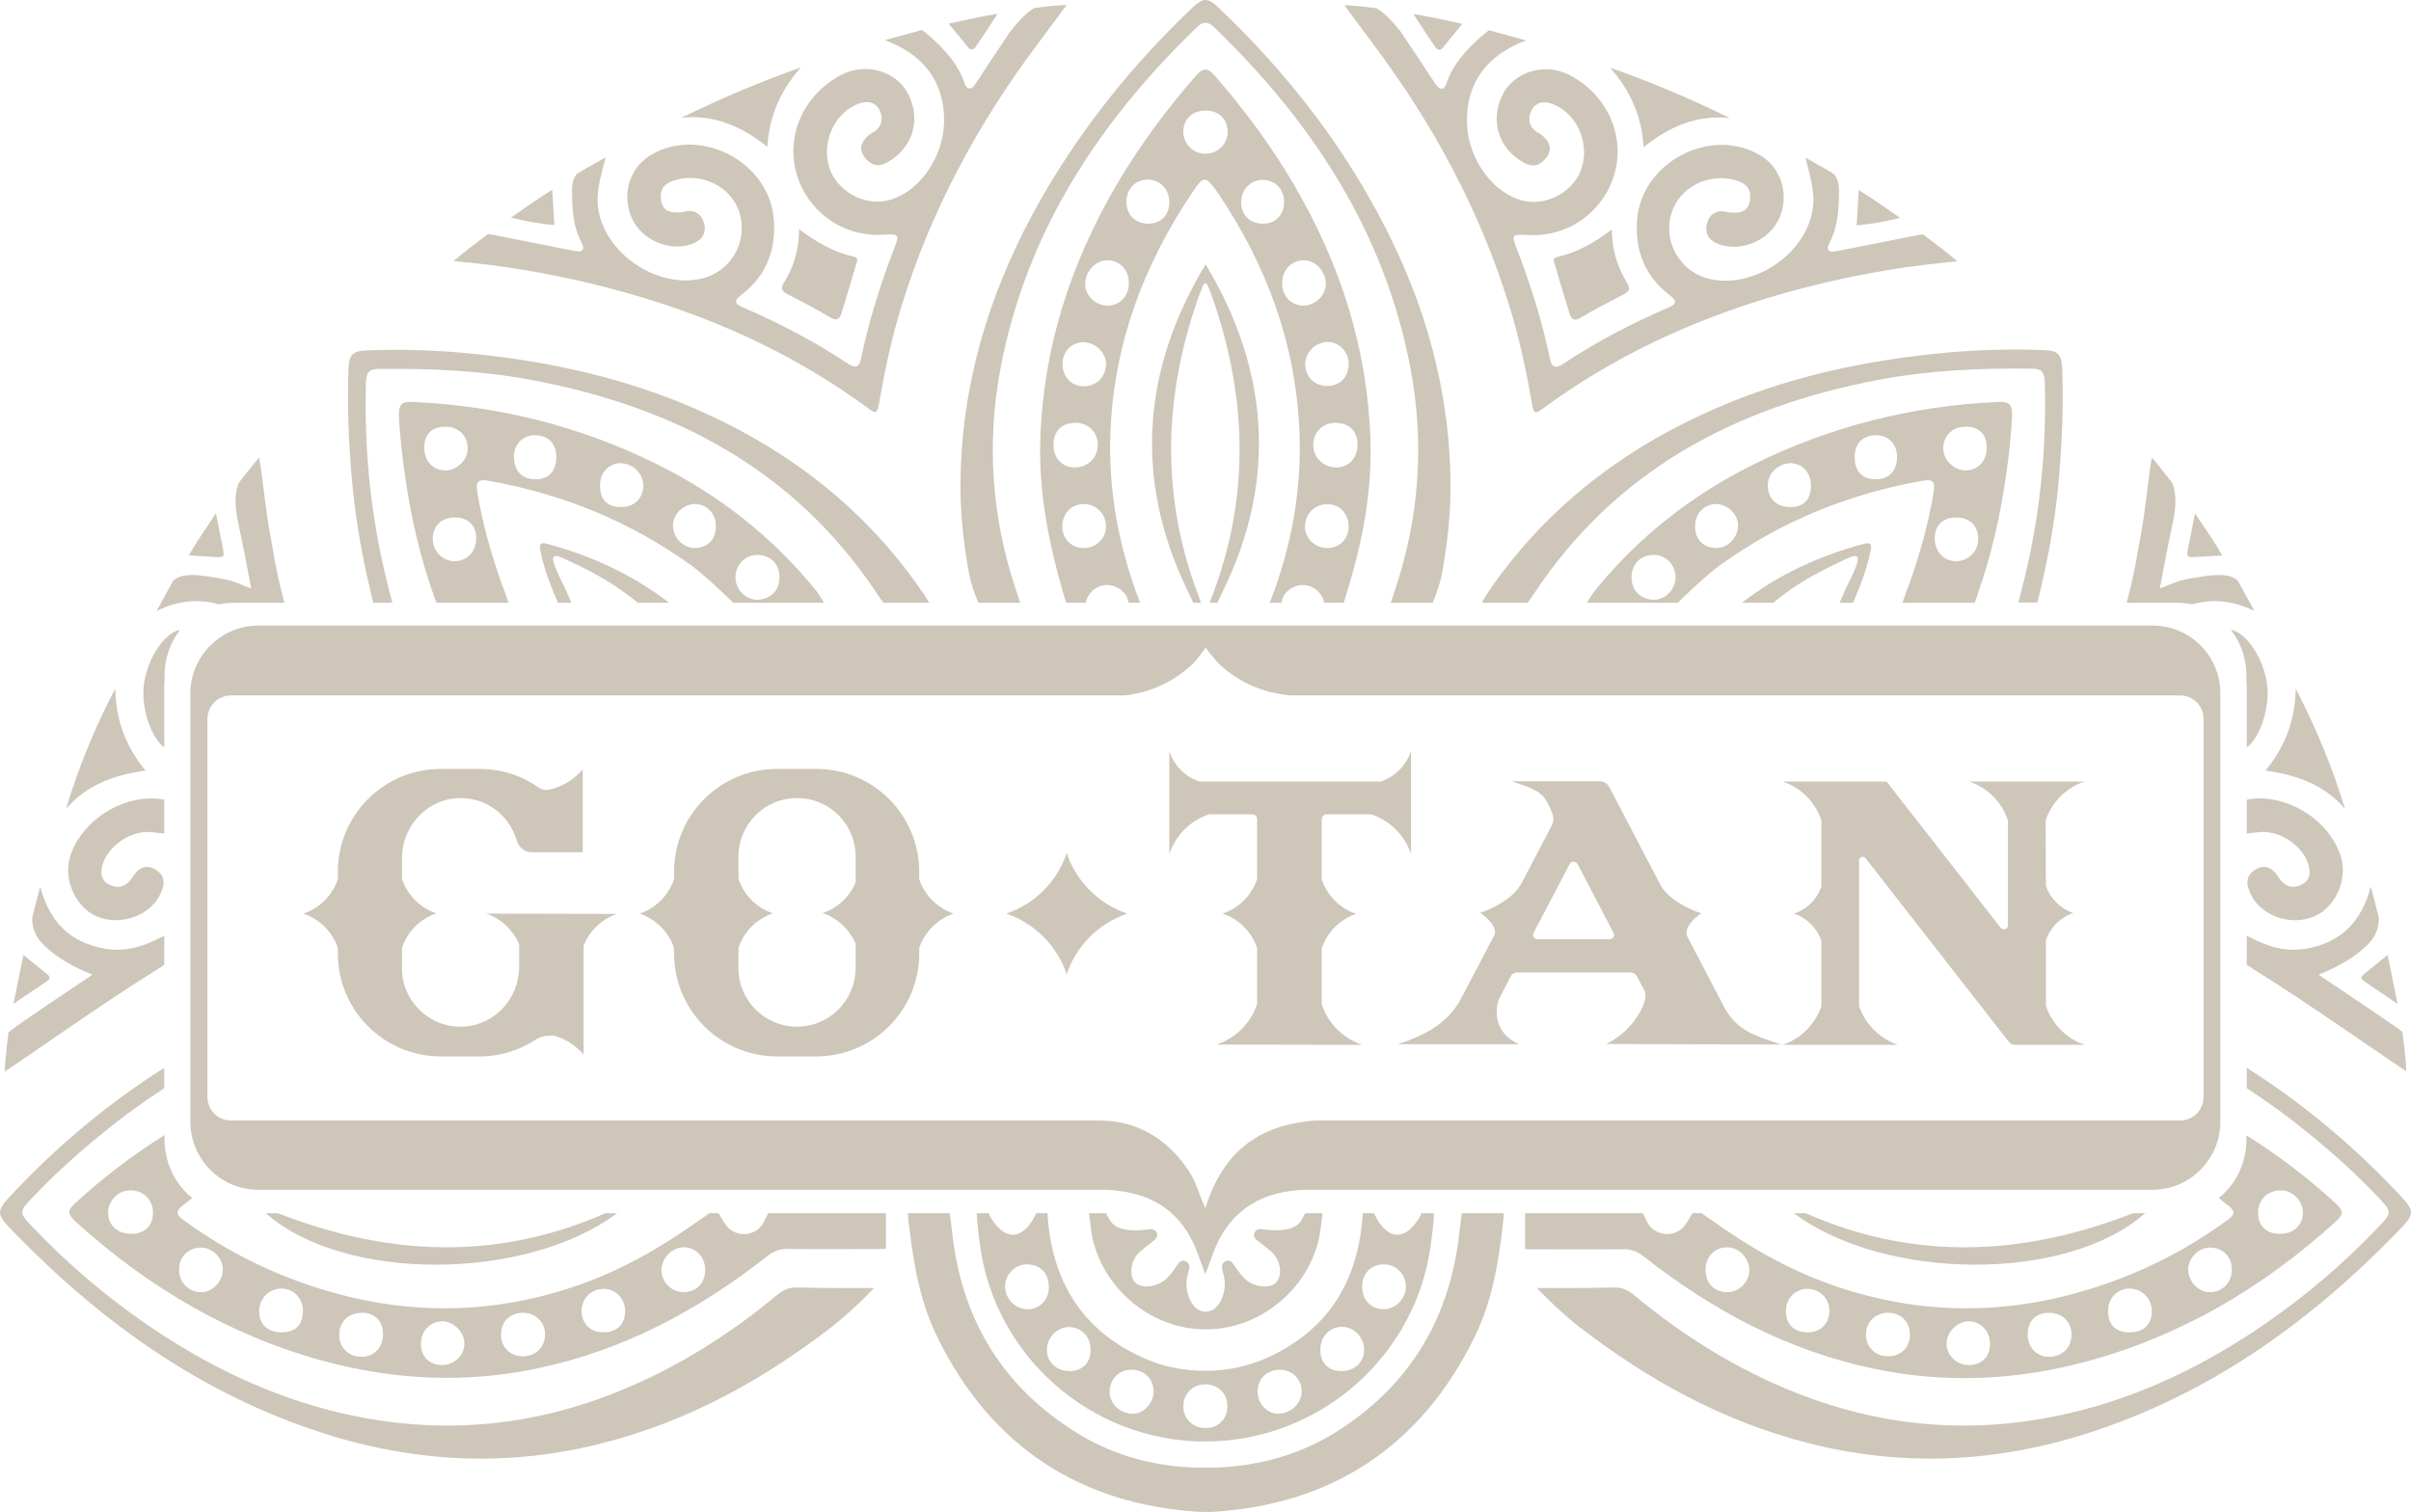
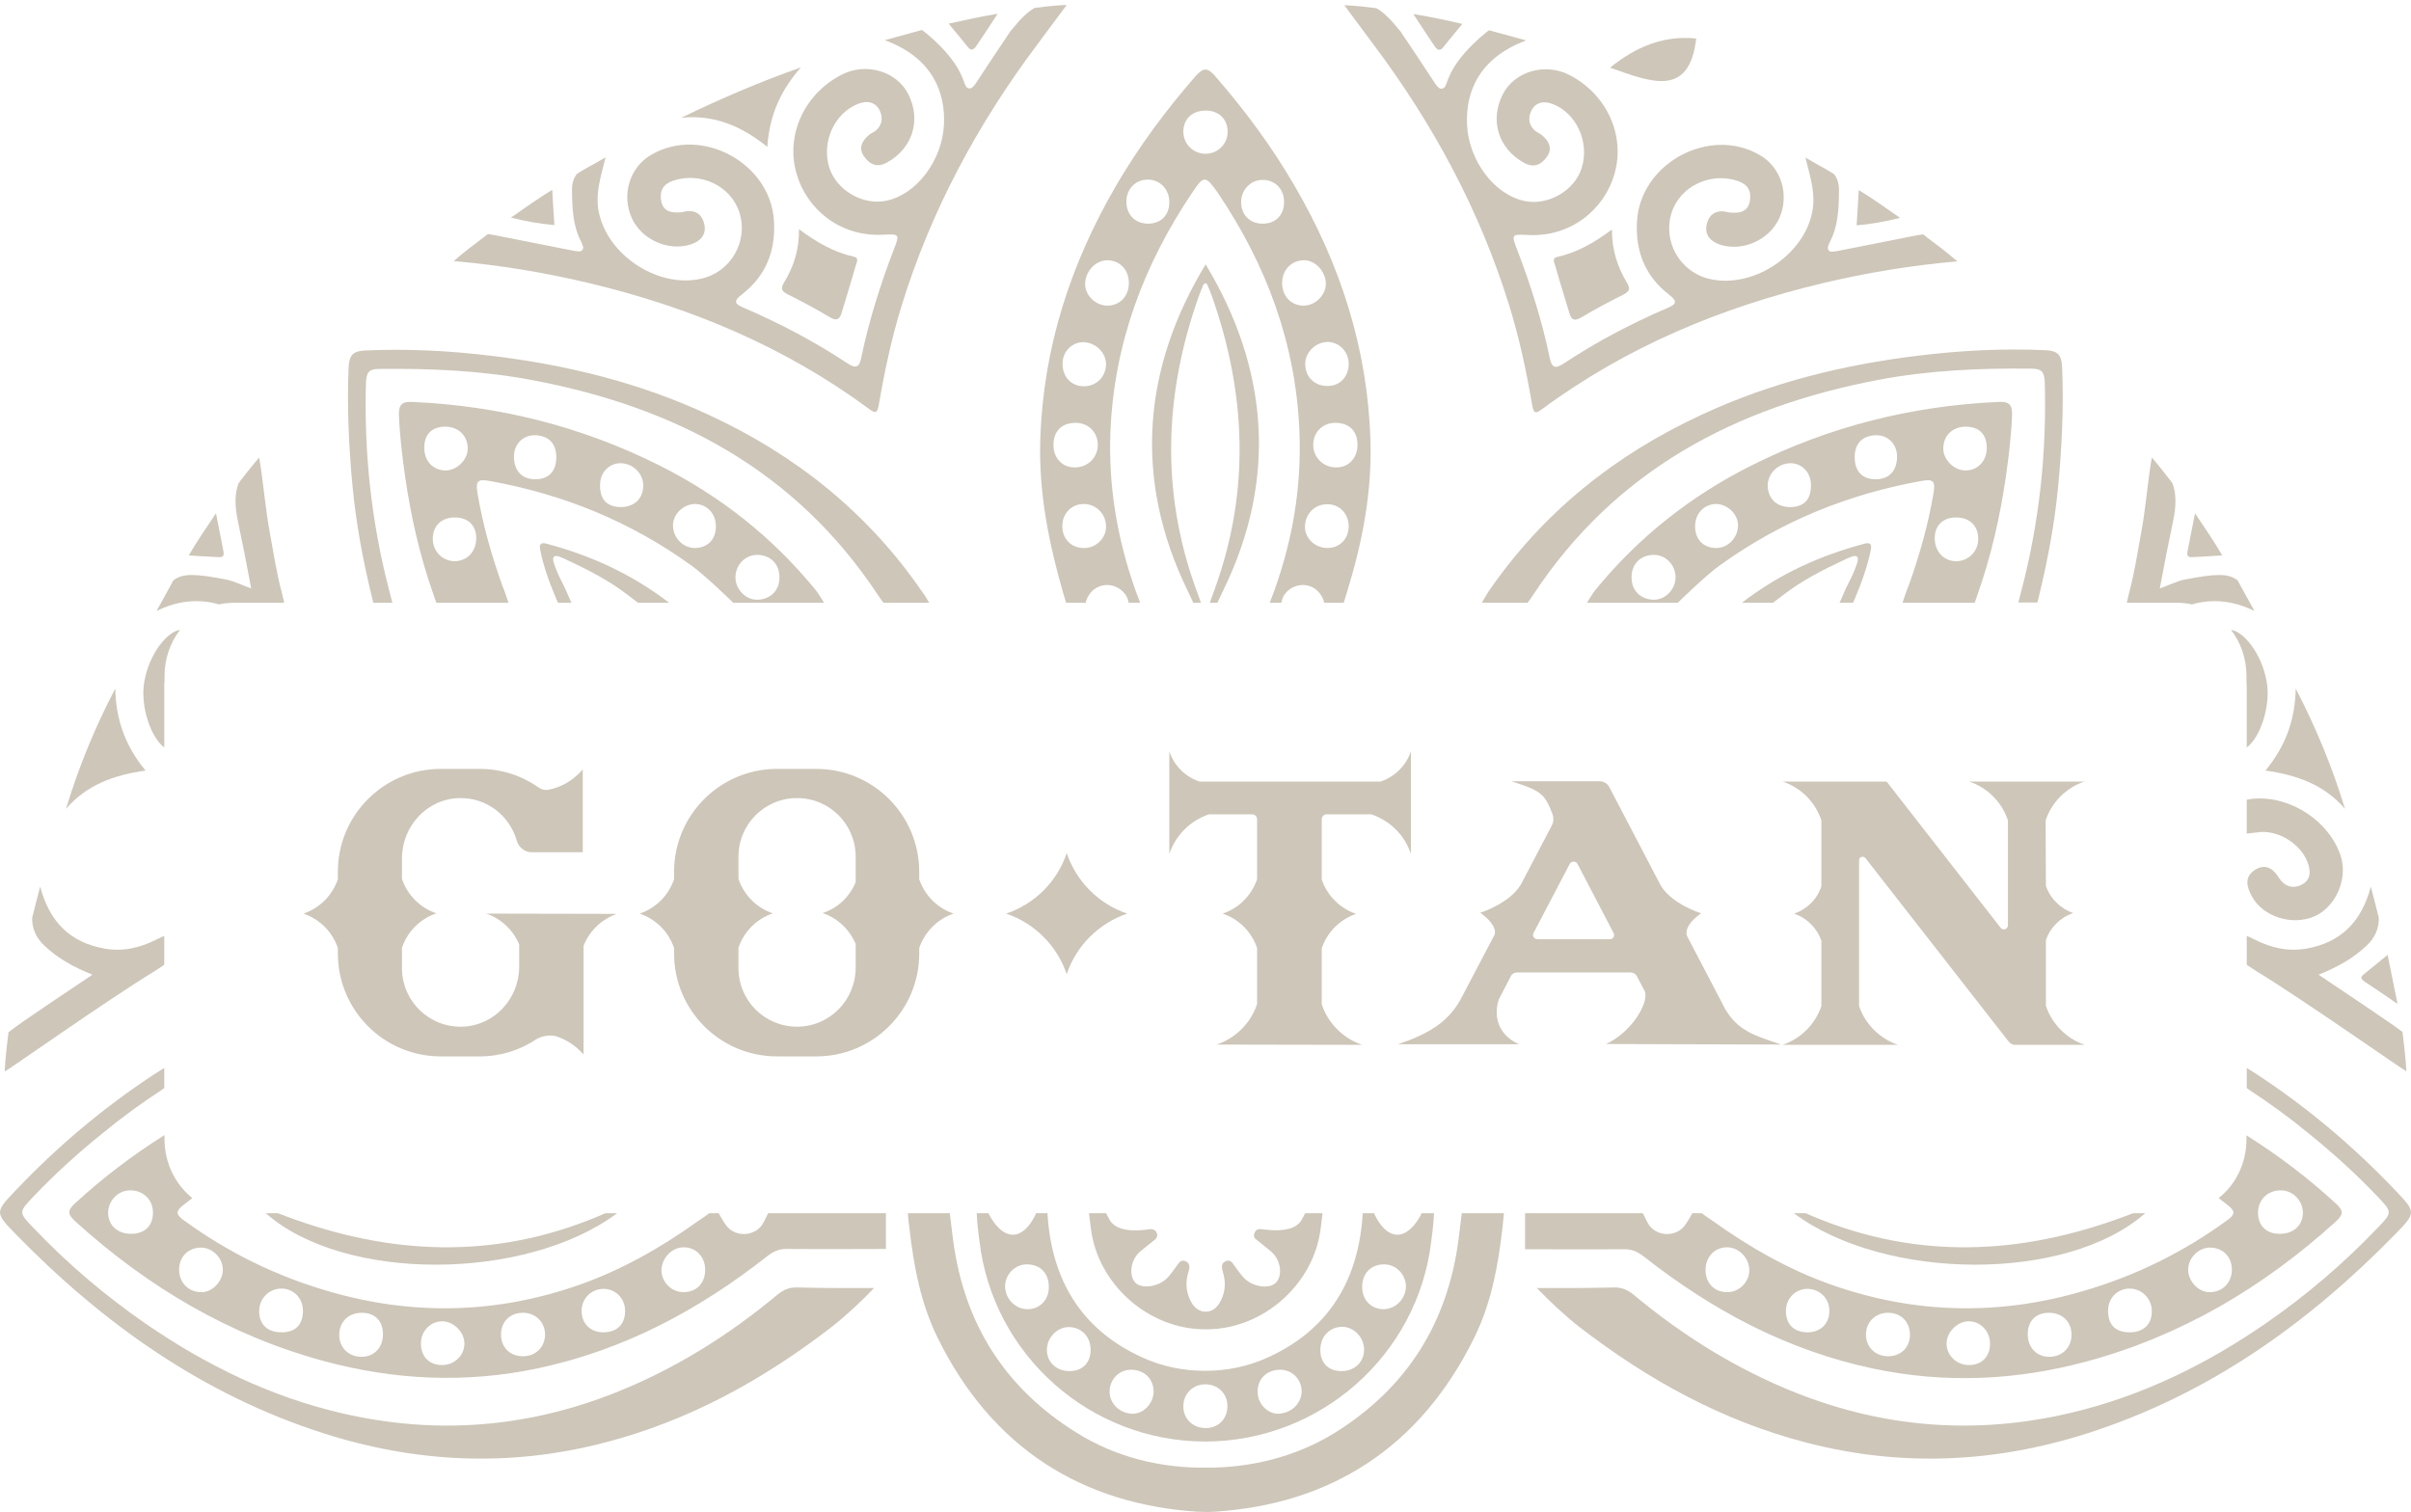
<svg xmlns="http://www.w3.org/2000/svg" viewBox="0 0 876.3 549.5">
  <path fill="#CDC6B9" d="M184.8,219.1h-26.2c0,0-0.6-1.5-1.2-3.4c-4.8-13.7-8-27.7-10.1-42.1c-1.1-7.6-2-15.1-2.3-22.8c-0.1-3.8,1.2-4.9,4.9-4.7c31.5,1.4,61.4,8.9,89.6,23c22.2,11.1,41.2,26.1,56.9,45.3c1,1.2,3.1,4.7,3.1,4.7h-33c0,0-10.3-10.1-15.3-13.6c-22.2-16-46.6-25.9-73.4-30.7c-4-0.7-5,0-4.3,4.2c1.9,11.5,5.1,22.7,9,33.7C183.4,214.7,184.8,219.1,184.8,219.1z M283.3,210c0.1-4.9-3.2-8.2-7.9-8.3c-4.5-0.1-8.1,3.6-8.1,8.2c0,4.3,3.7,8.1,7.8,8.1C279.9,218,283.3,214.7,283.3,210z M173.1,195.6c0-4.7-3.1-7.6-8-7.5c-4.8,0.1-7.8,3.1-7.8,7.8c0,4.5,3.5,8,7.8,8.1C169.8,204,173.1,200.5,173.1,195.6z M218.1,175.9c-0.2,5.2,2.1,8.1,6.8,8.4c5.1,0.3,8.5-2.5,8.9-7.2c0.3-4.4-3.1-8.3-7.7-8.7C221.8,168.1,218.3,171.3,218.1,175.9z M202.2,166.2c0-4.9-2.7-7.8-7.6-8c-4.5-0.1-7.8,3.2-7.8,7.8c0,5,2.8,8.1,7.4,8.2C199.3,174.4,202.2,171.4,202.2,166.2z M161.9,155.1c-5,0-7.7,2.8-7.7,7.7c0,4.9,3.4,8.4,8.1,8.2c4.1-0.2,7.9-4.2,7.7-8.3C169.8,158.2,166.5,155.1,161.9,155.1z M260.2,191.1c-0.1-4.6-3.4-7.9-7.7-7.9c-4.2,0.1-8,3.8-7.9,7.9c0.1,4.6,3.9,8.3,8.3,8.1C257.4,199,260.3,195.9,260.2,191.1z" />
  <path fill="#CDC6B9" d="M337.7,219.1h-16.6c0,0-1-1.3-2-2.8c-29.9-45.3-73.5-68.3-125.5-78.1c-18.4-3.5-36.9-4.3-55.6-4.1c-4.2,0-4.8,1.4-5,5.1c-0.7,25.6,2,50.8,8.5,75.6c0.4,1.5,1.1,4.3,1.1,4.3h-6.9c0,0-0.3-1.2-0.7-2.8c-3.1-12.8-5.5-25.7-6.8-38.8c-1.4-14.6-2.1-29.2-1.5-43.9c0.2-4.6,1.7-6,6-6.2c15.5-0.7,31,0.1,46.4,2c27.2,3.3,53.6,9.8,78.5,21.4c31.6,14.6,57.9,35.6,77.7,64.5C336.2,216.4,337.7,219.1,337.7,219.1z" />
  <path fill="#CDC6B9" d="M243.2,219.1h-11.3c0,0-2-1.5-3.7-2.8c-6.7-5.2-14.3-9.1-22-12.7c-1.6-0.7-4-2.1-4.9-1.2c-0.8,0.9,0.4,3.4,1.1,5.2c1.1,2.8,2.7,5.4,3.8,8.1c0.3,0.8,1.5,3.4,1.5,3.4h-4.9c0,0-0.2-0.6-0.5-1.1c-2.5-6-4.8-12-6-18.4c-0.4-2.3,0.8-2.4,2.6-1.9C214.5,201.9,229.2,208.4,243.2,219.1z" />
  <path fill="#CDC6B9" d="M220.1,57.2c-1.7,7-4.2,13.9-2.1,21.4c4,15,21.8,26.2,36.9,22.7c10.7-2.4,17.1-13.5,13.9-23.9c-3-9.8-14.2-15.1-24.2-11.7c-3.7,1.3-4.9,3.7-4.3,7.3c0.7,3.8,3.5,4.4,6.7,4.2c0.5,0,1-0.1,1.5-0.2c4-1,6.7,0.8,7.5,4.6c0.8,3.9-1.6,6.2-5.1,7.3c-8.2,2.5-17.8-1.9-21.3-9.7c-3.8-8.5-0.7-18.5,7.2-23c18.2-10.5,43.2,3,44.5,24c0.7,10.9-2.9,20-11.5,26.7c-3.7,2.8-2.5,3.7,0.8,5.1c13,5.6,25.5,12.2,37.3,20c3.4,2.3,4.5,1.3,5.2-2.3c2.8-13.4,6.9-26.3,11.8-39.1c2.1-5.4,2-5.6-3.6-5.3c-16.1,1-28.2-9.5-31.8-22.2c-4.1-14.3,3.1-29.2,16.5-36c8.8-4.5,19.9-1.2,24.1,7.1c4.8,9.4,1.6,19.7-7.6,24.8c-3.7,2.1-6.4,0.8-8.5-2.2c-2.1-3.1-0.6-5.7,1.9-7.8c0.6-0.5,1.4-0.8,2.1-1.3c2.9-2.2,3-5.3,1.5-8c-1.6-2.7-4.4-3.2-7.5-2c-8.7,3.3-13.5,13.9-10.6,23.2C304,69.1,313.5,74.7,322,73c11.1-2.2,20.5-14.7,21.1-27.8c0.5-11.1-3.7-24-21.5-30.6c3.9-1.1,10.1-2.8,13.5-3.7c0,0,1.4,1,3.1,2.5c5.2,4.7,10,9.8,12.3,16.7c0.1,0.4,0.4,0.8,0.6,1.3c0.5,0.9,1.8,1,2.5,0.2c0.4-0.4,0.7-0.8,1-1.2c4.2-6.4,8.4-12.8,12.7-19.1c3.5-4.3,5.9-6.8,8.7-8.4c0,0,6.2-0.9,11.7-1.1c-3.7,5-7.2,9.7-10.7,14.4c-21.6,28.8-38.5,60.1-49.2,94.6c-3.7,11.9-6.3,24.1-8.4,36.4c-0.6,3.3-1.4,3-3.6,1.4c-30.6-22.6-64.9-36.9-101.7-45.7c-16-3.8-32.1-6.5-49.2-8c4.6-4,7.5-6,11-8.7c0.5-0.4,1.4-1.1,1.4-1.1s1.7,0.2,2.6,0.4c9.6,1.9,19.2,3.8,28.8,5.7c0.4,0.1,1.2,0.1,1.9,0.2c0.9,0,1.6-0.9,1.3-1.8c-0.2-0.6-0.4-1.2-0.6-1.6c-3.1-5.8-3.3-12.1-3.4-18.4c-0.1-2.6,0.5-4.8,1.8-6.4c0,0,1.9-1.2,3.3-2C215.5,59.9,218,58.4,220.1,57.2L220.1,57.2z" />
  <path fill="#CDC6B9" d="M290.4,83.3c6.4,4.8,12.7,8.4,19.9,10c2.1,0.4,1,2.2,0.7,3.3c-1.6,5.7-3.4,11.4-5.1,17.1c-0.7,2.4-1.8,3.1-4.3,1.6c-5-3-10.1-5.7-15.3-8.3c-2.1-1.1-2.7-2-1.4-4.2C288.4,97.1,290.5,90.9,290.4,83.3z" />
  <path fill="#CDC6B9" d="M291.1,24.5c-7.2,8.1-11.5,17.4-12.2,28.9c-9.4-7.6-19.4-11.8-31.3-10.6C262.3,35.7,276.3,29.7,291.1,24.5z" />
  <path fill="#CDC6B9" d="M200.7,69c0.3,4.7,0.5,8.6,0.8,12.8c-5.1-0.4-10.1-1.3-15.8-2.7C191.3,75.2,195.5,72.2,200.7,69z" />
  <path fill="#CDC6B9" d="M362.6,5c-3,4.6-5.3,8.1-7.6,11.5c-1,1.5-2,2.3-3.4,0.4c-2.1-2.7-4.4-5.3-6.8-8.3C350.9,7.3,355.9,6.1,362.6,5z" />
  <path fill="#CDC6B9" d="M33.6,354.3c-6.7-2.7-12.4-5.8-17.3-10.4c-3.3-3-4.7-6.6-4.6-10.3c0.3-1.4,2.1-8.2,2.9-11.3c3.4,12.9,11,20.3,23.3,22.5c6.7,1.2,12.8-0.2,18.8-3.2c1.3-0.7,3-1.4,3-1.4v10.5c0,0-2.2,1.5-3.8,2.5C39,363.5,2.2,389.5,1.7,389.5c0.2-5.2,1.4-14.3,1.4-14.3C8.3,371.1,25.8,359.6,33.6,354.3z" />
-   <path fill="#CDC6B9" d="M59.7,303c0,0-2.1-0.2-3.6-0.4c-7.5-1.3-16,4.1-18.5,10.8c-1.2,3.2-1.3,6.5,2.2,8.2c3.2,1.6,6.2,0.6,8.2-2.5c2.1-3.4,4.9-5.3,8.7-2.9c4,2.6,3,6.2,1.1,9.7c-4.1,7.4-14.6,10.7-22.7,7.2c-7.7-3.4-12.2-13.5-9.6-21.8c4-12.6,18-21.9,31.2-21c1.7,0.1,3,0.4,3,0.4V303z" />
  <path fill="#CDC6B9" d="M41.9,250.3c0.2,10.9,3.4,20.6,11,29.8c-11.5,1.6-21.4,5.2-28.9,13.9C28.6,278.8,34.5,264.4,41.9,250.3z" />
-   <path fill="#CDC6B9" d="M4.9,364.9c1.3-6.6,2.4-11.9,3.6-17.8c3.1,2.5,5.8,4.8,8.6,7c1.7,1.3,0.8,2-0.5,2.9C13.1,359.3,9.6,361.7,4.9,364.9z" />
  <path fill="#CDC6B9" d="M59.8,247.6c0-0.1,0-0.3,0-0.4c0,0,0,0,0-0.1v-1.4c0-6.3,2.1-12.2,5.6-16.7c-4.3,0.4-11.2,8.3-13,19.1c-1.4,8.5,2.3,19.9,7.3,23.6v-22.4C59.7,248.8,59.7,248.2,59.8,247.6z" />
  <path fill="#CDC6B9" d="M68.6,201.9c3.2-5.5,6.3-9.9,9.9-15.3c1,5,1.8,9.1,2.6,13.2c0.3,1.6,0.6,3-1.9,2.7C75.8,202.3,72.5,202.2,68.6,201.9z" />
  <path fill="#CDC6B9" d="M103.3,219.1c0,0-0.6-2.6-0.9-3.8c-1.9-7.1-3-14.3-4.3-21.5c-1.7-9-2.3-18.1-3.9-27.5c-2.8,3.2-7.5,9.3-7.5,9.4c-1.5,3.9-1.3,8.5-0.3,13.4c1.7,8,3.3,16.2,4.9,24.8c-3.4-1.2-6.1-2.6-8.9-3.2c-10.9-2.1-16-2.5-19.4,0.3c0,0-3,5.4-6.1,11.1c7.4-3.7,15.2-4.6,22.7-2.4c0,0,0,0,0,0c1.8-0.4,3.6-0.6,5.6-0.6H103.3z" />
  <path fill="#CDC6B9" d="M317.7,468.2c-4.4,4.6-10.1,10-15.5,14.2c-24.9,19.2-51.9,34.1-82.5,42c-34.2,8.9-68.2,7.4-101.8-3.3c-44-14-80.4-39.9-112.3-72.6c-7.5-7.7-7.4-7.9,0-15.7c15.2-16,31.9-30.1,50.3-42.2c1.1-0.7,3.8-2.4,3.8-2.4l0,7.3c0,0-0.5,0.4-0.8,0.6c-7.5,4.9-14.8,10.2-21.7,15.9c-8.8,7.1-17.2,14.7-25,22.9c-5.4,5.7-5.5,5.8-0.1,11.4c12.4,13,26.1,24.7,40.9,34.9c21.8,15,45.3,26.5,71.2,32.5c33.9,7.9,67,5.4,99.3-7.4c21.7-8.6,41.2-20.8,59.1-35.7c2.2-1.8,4.4-2.7,7.2-2.6C299.1,468.3,317.7,468.2,317.7,468.2z" />
  <path fill="#CDC6B9" d="M224.3,441c-32.9,24.6-99,25.3-127.7,0h4.3c0,0,1.8,0.6,3,1.1c37.9,14.2,75.8,15.9,113.6,0c0.9-0.4,2.5-1.1,2.5-1.1H224.3z" />
  <path fill="#CDC6B9" d="M59.8,414.1v-1.5c-11.6,7.3-22.4,15.5-32.4,24.7c-3.2,2.9-2.7,4.2,0.1,6.8c26.3,23.8,56,41.4,90.4,50.7c25.6,6.9,51.4,8.1,77.5,2.6c31.3-6.6,58.6-21.2,83.5-40.8c2.2-1.7,4.4-2.7,7.2-2.6c9.2,0.1,35.9,0,35.9,0V441l-42.8,0c-0.2,0.4-1,2-1.6,3.2c-2.6,5.4-10.4,5.8-13.7,1.2c-1-1.4-2-3.1-2.7-4.4h-3.4c-1.1,0.8-2.6,1.9-4,2.8c-13.4,9.6-27.7,17.8-43.4,23.3c-30.3,10.6-60.9,11.2-91.6,2.1c-18.8-5.5-36.2-14.1-52.1-25.7c-3-2.2-2.7-3.4,0-5.5c0.9-0.7,2.1-1.6,3.2-2.5C63.8,430.6,59.8,422.9,59.8,414.1z M47.9,448.5c-5.1,0.1-8.5-3-8.6-7.5c-0.1-4.5,3.7-8.4,8.1-8.3c4.8,0,8.2,3.5,8.2,8.1C55.6,445.5,52.7,448.4,47.9,448.5z M248.3,453.4c4.6-0.1,8,3.4,8,8.2c0,4.9-3.2,8.1-7.9,8.1c-4.3,0-7.9-3.6-8-7.8C240.4,457.5,244,453.5,248.3,453.4z M219.4,468.5c4.3,0,7.8,3.5,7.8,8c0,4.8-2.8,7.7-7.7,7.8c-4.7,0.1-8-3-8.1-7.5C211.2,472.2,214.8,468.5,219.4,468.5z M190.3,477.2c4.5,0.1,7.8,3.5,7.8,7.9c0,4.5-3.3,7.8-7.8,7.9c-4.8,0.1-8.2-3.1-8.2-7.9C182.1,480.3,185.5,477.1,190.3,477.2z M160.9,480.3c4.1,0.1,7.9,4,7.9,8.1c0,4.3-3.6,7.7-7.9,7.8c-4.7,0.1-7.8-2.9-7.9-7.5C152.8,483.9,156.5,480.2,160.9,480.3z M131.5,477.2c4.8,0,7.7,3,7.7,7.8c0,4.9-3.3,8.3-8,8.2c-4.6-0.1-7.9-3.4-7.9-7.9C123.3,480.5,126.6,477.2,131.5,477.2z M102.1,468.4c4.4-0.1,7.9,3.3,8,7.8c0.1,5.3-2.6,8.1-7.8,8.1c-5.1,0-8.2-2.9-8.1-7.9C94.3,472,97.7,468.5,102.1,468.4z M73.1,453.5c4.1,0,7.9,3.8,7.9,8c0,4.2-3.7,8.2-7.7,8.2c-4.6,0.1-8.1-3.3-8.2-8C65,457,68.3,453.5,73.1,453.5z" />
  <path fill="#CDC6B9" d="M691.5,219.1h26.2c0,0,0.6-1.5,1.2-3.4c4.8-13.7,8-27.7,10.1-42.1c1.1-7.6,2-15.1,2.3-22.8c0.1-3.8-1.2-4.9-4.9-4.7c-31.5,1.4-61.4,8.9-89.6,23c-22.2,11.1-41.2,26.1-56.9,45.3c-1,1.2-3.1,4.7-3.1,4.7h33c0,0,10.3-10.1,15.3-13.6c22.2-16,46.6-25.9,73.4-30.7c4-0.7,5,0,4.3,4.2c-1.9,11.5-5.1,22.7-9,33.7C692.9,214.7,691.5,219.1,691.5,219.1z M593,210c-0.1-4.9,3.2-8.2,7.9-8.3c4.5-0.1,8.1,3.6,8.1,8.2c0,4.3-3.7,8.1-7.8,8.1C596.4,218,593,214.7,593,210z M703.2,195.6c0-4.7,3.1-7.6,8-7.5c4.8,0.1,7.8,3.1,7.8,7.8c0,4.5-3.5,8-7.8,8.1C706.5,204.1,703.2,200.5,703.2,195.6z M658.2,175.9c0.2,5.2-2.1,8.1-6.8,8.4c-5.1,0.3-8.5-2.5-8.9-7.2c-0.3-4.4,3.1-8.3,7.7-8.7C654.5,168.1,658,171.3,658.2,175.9z M674.1,166.2c0-4.9,2.7-7.8,7.6-8c4.5-0.1,7.8,3.2,7.8,7.8c0,5-2.8,8.1-7.4,8.2C677,174.4,674.1,171.4,674.1,166.2z M714.4,155.1c5,0,7.7,2.8,7.7,7.7c0,4.9-3.4,8.4-8.1,8.2c-4.1-0.2-7.9-4.2-7.7-8.3C706.5,158.2,709.8,155.1,714.4,155.1z M616.1,191.1c0.1-4.6,3.4-7.9,7.7-7.9c4.2,0.1,8,3.8,7.9,7.9c-0.1,4.6-3.9,8.3-8.3,8.1C618.9,199,616,195.9,616.1,191.1z" />
  <path fill="#CDC6B9" d="M538.6,219.1h16.6c0,0,1-1.3,2-2.8C587,171,630.6,148,682.6,138.1c18.4-3.5,36.9-4.3,55.6-4.1c4.2,0,4.8,1.4,5,5.1c0.7,25.6-2,50.8-8.5,75.6c-0.4,1.5-1.1,4.3-1.1,4.3h6.9c0,0,0.3-1.2,0.7-2.8c3.1-12.8,5.5-25.7,6.8-38.8c1.4-14.6,2.1-29.2,1.5-43.9c-0.2-4.6-1.7-6-6-6.2c-15.5-0.7-31,0.1-46.4,2c-27.2,3.3-53.6,9.8-78.5,21.4c-31.6,14.6-57.9,35.6-77.7,64.5C540.1,216.4,538.6,219.1,538.6,219.1z" />
  <path fill="#CDC6B9" d="M633.1,219.1h11.3c0,0,2-1.5,3.7-2.8c6.7-5.2,14.3-9.1,22-12.7c1.6-0.7,4-2.1,4.9-1.2c0.8,0.9-0.4,3.4-1.1,5.2c-1.1,2.8-2.7,5.4-3.8,8.1c-0.3,0.8-1.5,3.4-1.5,3.4h4.9c0,0,0.2-0.6,0.5-1.1c2.5-6,4.8-12,6-18.4c0.4-2.3-0.8-2.4-2.6-1.9C661.8,201.9,647,208.4,633.1,219.1z" />
  <path fill="#CDC6B9" d="M842.7,354.3c6.7-2.7,12.4-5.8,17.3-10.4c3.3-3,4.7-6.6,4.6-10.3c-0.3-1.4-2.1-8.2-2.9-11.3c-3.4,12.9-11,20.3-23.3,22.5c-6.7,1.2-12.8-0.2-18.8-3.2c-1.3-0.7-3-1.4-3-1.4v10.5c0,0,2.2,1.5,3.8,2.5c16.9,10.3,53.7,36.2,54.2,36.2c-0.2-5.2-1.4-14.3-1.4-14.3C867.9,371.1,850.5,359.6,842.7,354.3z" />
  <path fill="#CDC6B9" d="M816.6,303c0,0,2.1-0.2,3.6-0.4c7.5-1.3,16,4.1,18.5,10.8c1.2,3.2,1.3,6.5-2.2,8.2c-3.2,1.6-6.2,0.6-8.2-2.5c-2.1-3.4-4.9-5.3-8.7-2.9c-4,2.6-3,6.2-1.1,9.7c4.1,7.4,14.6,10.7,22.7,7.2c7.7-3.4,12.2-13.5,9.6-21.8c-4-12.6-18-21.9-31.2-21c-1.7,0.1-3,0.4-3,0.4V303z" />
  <path fill="#CDC6B9" d="M834.4,250.3c-0.2,10.9-3.4,20.6-11,29.8c11.5,1.6,21.4,5.2,28.9,13.9C847.7,278.8,841.7,264.4,834.4,250.3z" />
  <path fill="#CDC6B9" d="M871.4,364.9c-1.3-6.6-2.4-11.9-3.6-17.8c-3.1,2.5-5.8,4.8-8.6,7c-1.7,1.3-0.8,2,0.5,2.9C863.2,359.3,866.7,361.7,871.4,364.9z" />
  <path fill="#CDC6B9" d="M816.5,247.6c0-0.1,0-0.3,0-0.4c0,0,0,0,0-0.1v-1.4c0-6.3-2.1-12.2-5.6-16.7c4.3,0.4,11.2,8.3,13,19.1c1.4,8.5-2.3,19.9-7.3,23.6v-22.4C816.6,248.8,816.5,248.2,816.5,247.6z" />
  <path fill="#CDC6B9" d="M807.7,201.9c-3.2-5.5-6.3-9.9-9.9-15.3c-1,5-1.8,9.1-2.6,13.2c-0.3,1.6-0.6,3,1.9,2.7C800.4,202.3,803.8,202.2,807.7,201.9z" />
  <path fill="#CDC6B9" d="M773,219.1c0,0,0.6-2.6,0.9-3.8c1.9-7.1,3-14.3,4.3-21.5c1.7-9,2.3-18.1,3.9-27.5c2.8,3.2,7.5,9.3,7.5,9.4c1.5,3.9,1.3,8.5,0.3,13.4c-1.7,8-3.3,16.2-4.9,24.8c3.4-1.2,6.1-2.6,8.9-3.2c10.9-2.1,16-2.5,19.4,0.3c0,0,3,5.4,6.1,11.1c-7.4-3.7-15.2-4.6-22.7-2.4c0,0,0,0,0,0c-1.8-0.4-3.6-0.6-5.6-0.6H773z" />
  <path fill="#CDC6B9" d="M558.6,468.2c4.4,4.6,10.1,10,15.5,14.2c24.9,19.2,51.9,34.1,82.5,42c34.2,8.9,68.2,7.4,101.8-3.3c44-14,80.4-39.9,112.3-72.6c7.5-7.7,7.4-7.9,0-15.7c-15.2-16-31.9-30.1-50.3-42.2c-1.1-0.7-3.8-2.4-3.8-2.4l0,7.3c0,0,0.5,0.4,0.8,0.6c7.5,4.9,14.8,10.2,21.7,15.9c8.8,7.1,17.2,14.7,25,22.9c5.4,5.7,5.5,5.8,0.1,11.4c-12.4,13-26.1,24.7-40.9,34.9c-21.8,15-45.3,26.5-71.2,32.5c-33.9,7.9-67,5.4-99.3-7.4c-21.7-8.6-41.2-20.8-59.1-35.7c-2.2-1.8-4.4-2.7-7.2-2.6C577.2,468.3,558.6,468.2,558.6,468.2z" />
  <path fill="#CDC6B9" d="M652,441c32.9,24.6,99,25.3,127.7,0h-4.3c0,0-1.8,0.6-3,1.1c-37.9,14.2-75.8,15.9-113.6,0c-0.9-0.4-2.5-1.1-2.5-1.1H652z" />
  <path fill="#CDC6B9" d="M816.5,414.2v-1.5c11.6,7.3,22.4,15.5,32.4,24.7c3.2,2.9,2.7,4.2-0.1,6.8c-26.3,23.8-56,41.4-90.4,50.7c-25.6,6.9-51.4,8.1-77.5,2.6c-31.3-6.6-58.6-21.2-83.5-40.8c-2.2-1.7-4.4-2.7-7.2-2.6c-9.2,0.1-35.9,0-35.9,0V441l42.8,0c0.2,0.4,1,2,1.6,3.2c2.6,5.4,10.4,5.8,13.7,1.2c1-1.4,2-3.1,2.7-4.4h3.4c1.1,0.8,2.6,1.9,4,2.8c13.4,9.6,27.7,17.8,43.4,23.3c30.3,10.6,60.9,11.2,91.6,2.1c18.8-5.5,36.2-14.1,52.1-25.7c3-2.2,2.7-3.4,0-5.5c-0.9-0.7-2.1-1.6-3.2-2.5C812.5,430.7,816.5,422.9,816.5,414.2z M828.4,448.5c5.1,0.1,8.5-3,8.6-7.5c0.1-4.5-3.7-8.4-8.1-8.3c-4.8,0-8.2,3.5-8.2,8.1C820.7,445.5,823.6,448.4,828.4,448.5z M627.9,453.4c-4.6-0.1-8,3.4-8,8.2c0,4.9,3.2,8.1,7.9,8.1c4.3,0,7.9-3.6,8-7.8C635.9,457.5,632.2,453.5,627.9,453.4z M656.9,468.5c-4.3,0-7.8,3.5-7.8,8c0,4.8,2.8,7.7,7.7,7.8c4.7,0.1,8-3,8.1-7.5C665.1,472.2,661.5,468.5,656.9,468.5z M686,477.2c-4.5,0.1-7.8,3.5-7.8,7.9c0,4.5,3.3,7.8,7.8,7.9c4.8,0.1,8.2-3.1,8.2-7.9C694.1,480.3,690.8,477.1,686,477.2z M715.4,480.3c-4.1,0.1-7.9,4-7.9,8.1c0,4.3,3.6,7.7,7.9,7.8c4.7,0.1,7.8-2.9,7.9-7.5C723.4,483.9,719.8,480.2,715.4,480.3z M744.7,477.2c-4.8,0-7.7,3-7.7,7.8c0,4.9,3.3,8.3,8,8.2c4.6-0.1,7.9-3.4,7.9-7.9C753,480.5,749.6,477.2,744.7,477.2z M774.2,468.4c-4.4-0.1-7.9,3.3-8,7.8c-0.1,5.3,2.6,8.1,7.8,8.1c5.1,0,8.2-2.9,8.1-7.9C782,472,778.5,468.5,774.2,468.4z M803.2,453.5c-4.1,0-7.9,3.8-7.9,8c0,4.2,3.7,8.2,7.7,8.2c4.6,0.1,8.1-3.3,8.2-8C811.3,457,808,453.5,803.2,453.5z" />
  <path fill="#CDC6B9" d="M531.3,441c0,0-0.8,6.5-1.2,9.7c-4,30.4-18.9,53.9-44.9,70.1c-14,8.7-30.5,12.8-46.9,12.7v0c-16.5,0.2-33-3.9-47-12.7c-26.1-16.2-40.9-39.7-44.9-70.1c-0.4-3.1-1.2-9.7-1.2-9.7h-15.2c0,0,0,1.6,0.5,5.2c1.6,13.8,4,27.2,10.2,39.9c19.9,40.6,52.9,60.6,94.3,63.4c1.1,0,3.3,0.1,3.3,0.1s2.1,0,3.3-0.1c41.4-2.7,74.4-22.8,94.3-63.4c6.2-12.6,8.6-26.1,10.2-39.9c0.4-3.6,0.5-5.2,0.5-5.2H531.3z" />
  <path fill="#CDC6B9" d="M516.7,441c0,0-0.4,1-1,1.9c-4.9,7.9-10.8,7.9-15.3,0.1c-0.5-0.9-1-2-1-2h-4.1c0,0-0.2,2.3-0.3,3.7c-2.3,22.5-13.2,39.1-33.9,48.6c-7.5,3.5-15.4,5-23.1,5v0c-7.7,0-15.6-1.5-23.1-5c-20.7-9.5-31.6-26.1-33.9-48.6c-0.1-1.4-0.3-3.7-0.3-3.7h-4.1c0,0-0.5,1.1-1,2c-4.5,7.8-10.4,7.8-15.3-0.1c-0.6-0.9-1-1.9-1-1.9H355c0,0,0.1,2.1,0.2,3.3c0.2,2.3,0.5,4.6,0.8,6.9c4.9,41.4,40.3,72.8,82.1,72.8v0c41.8-0.1,77.2-31.4,82.1-72.8c0.3-2.3,0.6-4.6,0.8-6.9c0.1-1.2,0.2-3.3,0.2-3.3H516.7z M373.3,475.9c-4.4-0.1-8-3.9-8-8.4c0.1-4.3,3.6-7.9,7.9-7.9c5,0,8.2,3.4,8,8.6C381.1,472.7,377.7,476,373.3,475.9z M388.5,498.4c-4.7-0.1-8-3.4-8-7.7c0-4.5,3.8-8.4,8.1-8.3c4.6,0.1,7.9,3.6,7.8,8.5C396.3,495.6,393.2,498.5,388.5,498.4z M411.6,513.9c-4.7-0.1-8.4-3.8-8.3-8.2c0.1-4.5,3.6-7.9,8-7.8c4.8,0.1,8.1,3.5,8,8.3C419,510.4,415.5,514,411.6,513.9z M438.3,519.1c0,0-0.1,0-0.1,0v0c0,0,0,0-0.1,0c0,0,0,0,0,0l0,0c0,0-0.1,0-0.1,0c-4.7-0.1-8.1-3.6-7.9-8.3c0.2-4.4,3.6-7.6,8-7.6c4.4,0,7.9,3.2,8,7.6C446.3,515.5,443,519.1,438.3,519.1z M464.7,513.9c-3.9,0.1-7.5-3.5-7.6-7.7c-0.2-4.7,3.1-8.2,8-8.3c4.4-0.1,7.9,3.3,8,7.8C473.1,510.1,469.4,513.7,464.7,513.9z M487.8,498.4c-4.8,0.1-7.9-2.8-7.9-7.6c-0.1-4.8,3.2-8.4,7.8-8.5c4.3-0.1,8.1,3.8,8.1,8.3C495.8,495,492.5,498.3,487.8,498.4z M503,475.9c-4.4,0.1-7.8-3.2-7.9-7.7c-0.2-5.1,3-8.6,8-8.6c4.3,0,7.8,3.6,7.9,7.9C511,472,507.4,475.8,503,475.9z" />
  <path fill="#CDC6B9" d="M474.4,441c0,0-0.5,1-1.4,2.6c-3.2,5.3-13.6,3.2-14.7,3.2c-1-0.1-1.8,0.2-2.3,1.3c-0.4,0.9-0.3,1.8,0.4,2.3c1.3,1.1,4.8,3.8,5.7,4.6c3.6,3.2,4.1,8.9,1.6,11.3c-2.3,2.3-8.2,1.6-11.4-1.6c-1.3-1.3-2.3-2.8-3.4-4.3c-0.9-1.2-1.6-2.8-3.5-1.9c-1.8,0.8-1.3,2.6-0.9,4c1,3.3,0.9,6.6-0.5,9.7c-1.1,2.5-2.9,4.6-5.8,4.6c-2.9,0-4.7-2.1-5.8-4.6c-1.4-3.2-1.5-6.4-0.5-9.7c0.4-1.4,0.9-3.1-0.9-4c-1.8-0.9-2.6,0.7-3.5,1.9c-1.1,1.5-2.1,3-3.4,4.3c-3.2,3.1-9.1,3.9-11.4,1.6c-2.4-2.4-2-8.1,1.6-11.3c0.9-0.8,4.4-3.5,5.7-4.6c0.6-0.6,0.8-1.4,0.4-2.3c-0.5-1.1-1.4-1.3-2.3-1.3c-1.2,0.1-11.5,2.1-14.7-3.2c-0.9-1.6-1.4-2.6-1.4-2.6h-6.2c0,0,0.5,3.9,0.7,5.6c2.5,20.3,21,36.6,41.4,36.6c0.1,0,0.2,0,0.3,0v0c0.1,0,0.3,0,0.4,0c20.4,0,38.9-16.3,41.4-36.6c0.2-1.7,0.7-5.6,0.7-5.6H474.4z" />
  <path fill="#CDC6B9" d="M498.1,160.1c-1-33.3-10.9-64-27.6-92.6c-8.3-14.3-18.1-27.5-28.9-39.9c-1.4-1.6-2.4-2.3-3.5-2.3v0c0,0,0,0,0,0c0,0,0,0,0,0v0c-1.1,0-2.1,0.8-3.5,2.3C423.8,40,414,53.2,405.7,67.4c-16.7,28.7-26.6,59.3-27.6,92.6c-0.6,19,3.1,37.4,8.3,55.5c0.3,1.1,1.1,3.6,1.1,3.6h7.1c0,0,0.3-1.5,1-2.5c3.1-5.3,10.4-5.2,13.7-0.1c0.7,1.1,0.9,2.6,0.9,2.6h4.2c0,0-1.3-3.4-1.7-4.5c-6.6-18.7-9.9-37.8-9.1-57.7c1.3-32,12.1-60.7,29.8-87c2.1-3.1,3.3-4.7,4.5-4.6c1.2,0,2.4,1.5,4.6,4.6c17.8,26.3,28.5,55,29.8,87c0.8,19.9-2.4,39-9.1,57.7c-0.4,1.1-1.7,4.5-1.7,4.5h4.2c0,0,0.3-1.5,0.9-2.6c3.3-5.1,10.6-5.2,13.7,0.1c0.7,1,1,2.5,1,2.5h7.1c0,0,0.8-2.5,1.1-3.6C495.1,197.4,498.7,179.1,498.1,160.1z M490.2,132c0.1,4.7-2.9,8.1-7.3,8.3c-4.8,0.2-8.4-3-8.5-7.8c-0.1-4.2,3.4-7.9,7.8-8.2C486.4,124.1,490.1,127.6,490.2,132z M394.2,124.4c4.3,0.3,7.9,4,7.8,8.2c-0.2,4.7-3.8,8-8.5,7.8c-4.4-0.2-7.4-3.7-7.3-8.3C386.2,127.6,389.9,124.1,394.2,124.4z M382.9,161.7c0-5,3-8,8.1-8c4.5,0,7.9,3.3,8,7.8c0.1,4.6-3.4,8.3-8.1,8.4C386.3,170.1,382.8,166.6,382.9,161.7z M393.7,199.2c-4.5-0.1-7.7-3.5-7.6-8.1c0.1-4.6,3.4-7.9,7.9-7.9c4.6,0.1,8.1,3.8,8,8.4C401.9,195.9,398.1,199.4,393.7,199.2z M402.7,111.1c-4.3,0.1-8.2-3.5-8.3-7.7c-0.1-4.5,3.6-8.7,7.9-8.8c4.7,0,8,3.4,8,8.3C410.3,107.6,407.1,111,402.7,111.1z M417.1,81.3c-4.6-0.1-7.7-3.3-7.7-8c0-4.8,3.5-8.2,8.2-8c4.3,0.2,7.5,3.8,7.4,8.3C425,78.3,421.8,81.4,417.1,81.3z M438.3,55.9c0,0-0.1,0-0.1,0v0c-0.1,0-0.1,0-0.2,0c-4.4-0.1-7.9-3.6-7.9-8c0-4.6,3.1-7.6,7.9-7.7c0,0,0.1,0,0.1,0v0c0.1,0,0.1,0,0.2,0c4.7,0,7.9,3.1,7.9,7.7C446.2,52.3,442.7,55.8,438.3,55.9z M459.1,81.3c-4.6,0.1-7.9-3-8-7.6c-0.1-4.5,3.2-8.1,7.4-8.3c4.7-0.2,8.2,3.1,8.2,8C466.8,78,463.7,81.3,459.1,81.3z M473.6,111.1c-4.4-0.1-7.6-3.5-7.6-8.2c0-4.8,3.4-8.3,8-8.3c4.2,0,8,4.3,7.9,8.8C481.7,107.6,477.8,111.2,473.6,111.1z M482.6,199.2c-4.4,0.1-8.2-3.3-8.3-7.5c-0.1-4.7,3.4-8.4,8-8.4c4.5-0.1,7.8,3.3,7.9,7.9C490.2,195.8,487.1,199.1,482.6,199.2z M485.4,169.9c-4.6-0.1-8.2-3.8-8.1-8.4c0.1-4.5,3.5-7.8,8-7.8c5.1,0,8.1,3,8.1,8C493.4,166.6,490,170.1,485.4,169.9z" />
-   <path fill="#CDC6B9" d="M497.4,71.4c-14.7-25.7-33.3-48.5-54.8-68.9C441,1,439.6,0,438.2,0v0c0,0,0,0,0,0c0,0,0,0,0,0v0c-1.5,0-2.8,1-4.5,2.5c-21.5,20.4-40,43.2-54.8,68.9c-18.6,32.4-29.6,67.1-29.8,104.7c-0.1,10.5,1.1,20.9,2.9,31.3c1.1,6.3,3.6,11.7,3.6,11.7h15.2c0,0-0.9-2.8-1.6-4.8c-8.8-26.4-10.7-53.5-5.5-80.7c9.4-49.3,35.7-89.3,71.3-123.7c1.2-1.2,2.2-1.6,3.1-1.6v0c0.9,0,2,0.4,3.2,1.6c35.6,34.4,61.9,74.3,71.3,123.7c5.2,27.2,3.3,54.3-5.5,80.7c-0.7,2.1-1.6,4.8-1.6,4.8h15.2c0,0,2.5-5.4,3.6-11.7c1.8-10.4,3-20.7,2.9-31.3C527,138.5,516,103.8,497.4,71.4z" />
  <path fill="#CDC6B9" d="M438.2,96.1L438.2,96.1C438.2,96.1,438.1,96.1,438.2,96.1c-22.6,37.2-26.5,77.6-6.6,118.5c0.7,1.4,2.1,4.5,2.1,4.5h2.8c0,0-1.5-4.2-2-5.5c-12.7-35.5-11.2-70.8,1.2-105.9c0.3-0.9,1.1-2.8,1.7-4.2c0.1-0.3,0.4-0.5,0.7-0.5c0.3,0,0.6,0.2,0.7,0.5c0.6,1.4,1.4,3.3,1.7,4.2c12.4,35.2,13.9,70.5,1.2,105.9c-0.5,1.4-2,5.5-2,5.5h2.8c0,0,1.4-3.1,2.1-4.5C464.6,173.7,460.7,133.4,438.2,96.1z" />
  <path fill="#CDC6B9" d="M656.2,57.3c1.7,7,4.2,13.9,2.1,21.4c-4,15-21.8,26.2-36.9,22.7c-10.7-2.4-17.1-13.5-13.9-23.9c3-9.8,14.2-15.1,24.2-11.7c3.7,1.3,4.9,3.7,4.3,7.3c-0.7,3.8-3.5,4.4-6.7,4.2c-0.5,0-1-0.1-1.5-0.2c-4-1-6.7,0.8-7.5,4.6c-0.8,3.9,1.6,6.2,5.1,7.3c8.2,2.5,17.8-1.9,21.3-9.7c3.8-8.5,0.7-18.5-7.2-23c-18.2-10.5-43.2,3-44.5,24c-0.7,10.9,2.9,20,11.5,26.7c3.7,2.8,2.5,3.7-0.8,5.1c-13,5.6-25.5,12.2-37.3,20c-3.4,2.3-4.5,1.3-5.2-2.3c-2.8-13.4-6.9-26.3-11.8-39.1c-2.1-5.4-2-5.6,3.6-5.3c16.1,1,28.2-9.5,31.8-22.2c4.1-14.3-3.1-29.2-16.5-36c-8.8-4.5-19.9-1.2-24.1,7.1c-4.8,9.4-1.6,19.7,7.6,24.8c3.7,2.1,6.4,0.8,8.5-2.2c2.1-3.1,0.6-5.7-1.9-7.8c-0.6-0.5-1.4-0.8-2.1-1.3c-2.9-2.2-3-5.3-1.5-8c1.6-2.7,4.4-3.2,7.5-2c8.7,3.3,13.5,13.9,10.6,23.2c-2.5,8.2-12.1,13.8-20.6,12.1c-11.1-2.2-20.5-14.7-21.1-27.8c-0.5-11.1,3.7-24,21.5-30.6c-3.9-1.1-10.1-2.8-13.5-3.7c0,0-1.4,1-3.1,2.5c-5.2,4.7-10,9.8-12.3,16.7c-0.1,0.4-0.4,0.8-0.6,1.3c-0.5,0.9-1.8,1-2.5,0.2c-0.4-0.4-0.7-0.8-1-1.2c-4.2-6.4-8.4-12.8-12.7-19.1c-3.5-4.3-5.9-6.8-8.7-8.4c0,0-6.2-0.9-11.7-1.1c3.7,5,7.2,9.7,10.7,14.4c21.6,28.8,38.5,60.1,49.2,94.6c3.7,11.9,6.3,24.1,8.4,36.4c0.6,3.3,1.4,3,3.6,1.4c30.6-22.6,64.9-36.9,101.7-45.7c16-3.8,32.1-6.5,49.2-8c-4.6-4-7.5-6-11-8.7c-0.5-0.4-1.4-1.1-1.4-1.1s-1.7,0.2-2.6,0.4c-9.6,1.9-19.2,3.8-28.8,5.7c-0.4,0.1-1.2,0.1-1.9,0.2c-0.9,0-1.6-0.9-1.3-1.8c0.2-0.6,0.4-1.2,0.6-1.6c3.1-5.8,3.3-12.1,3.4-18.4c0.1-2.6-0.5-4.8-1.8-6.4c0,0-1.9-1.2-3.3-2C660.8,60,658.3,58.4,656.2,57.3L656.2,57.3z" />
  <path fill="#CDC6B9" d="M585.9,83.4c-6.4,4.8-12.7,8.4-19.9,10c-2.1,0.4-1,2.2-0.7,3.3c1.6,5.7,3.4,11.4,5.1,17.1c0.7,2.4,1.8,3.1,4.3,1.6c5-3,10.1-5.7,15.3-8.3c2.1-1.1,2.7-2,1.4-4.2C588,97.2,585.8,91,585.9,83.4z" />
-   <path fill="#CDC6B9" d="M585.2,24.6c7.2,8.1,11.5,17.4,12.2,28.9c9.4-7.6,19.4-11.8,31.3-10.6C614,35.7,600,29.8,585.2,24.6z" />
+   <path fill="#CDC6B9" d="M585.2,24.6c9.4-7.6,19.4-11.8,31.3-10.6C614,35.7,600,29.8,585.2,24.6z" />
  <path fill="#CDC6B9" d="M675.6,69.1c-0.3,4.7-0.5,8.6-0.8,12.8c5.1-0.4,10.1-1.3,15.8-2.7C685,75.3,680.8,72.3,675.6,69.1z" />
  <path fill="#CDC6B9" d="M513.7,5.1c3,4.6,5.3,8.1,7.6,11.5c1,1.5,2,2.3,3.4,0.4c2.1-2.7,4.4-5.3,6.8-8.3C525.4,7.3,520.4,6.2,513.7,5.1z" />
-   <path fill="#CDC6B9" d="M782.4,227.4H93.9c-13.6,0-24.7,11.1-24.7,24.7v1.3c0,0,0,0,0,0c0,0.1,0,0.3,0,0.4c0,0.5,0,1.1,0,1.6v149.1c0,0.5,0,1.1,0,1.6v1.7c0,13.6,11.1,24.7,24.7,24.7h307c0.4,0,0.8,0,1.3,0c12.9,0.6,23.6,5.1,30.2,16.8c2.5,4.3,3.8,9.1,5.7,13.9c0,0,0,0,0-0.1c0,0,0,0,0,0.1c1.9-4.8,3.2-9.5,5.7-13.9c6.7-11.7,17.4-16.3,30.2-16.8c0.4,0,0.8,0,1.3,0h307c13.6,0,24.7-11.1,24.7-24.7v-3.3V255.3v-3.3C807,238.4,796,227.4,782.4,227.4z M800.9,398.8c0,4.7-3.8,8.5-8.5,8.5H477.9c-19.4,1.6-33.1,10.3-39.8,31.9c-2.4-5.3-3.5-9.9-6.1-13.7c-7.7-11.5-18.5-18.1-32.3-18.2H83.9c-4.7,0-8.5-3.8-8.5-8.5V261.3c0-4.7,3.8-8.5,8.5-8.5h325c8.8-1.1,16.9-4.5,23.9-10.8c2.3-2,5.4-6.6,5.4-6.6s3.2,4.4,5.5,6.5c7.4,6.7,15.9,9.9,25.1,10.9h323.6c4.7,0,8.5,3.8,8.5,8.5V398.8z" />
  <path fill="#CDC6B9" d="M409.7,332.1c-10.4-3.5-18.5-11.7-22-22l0,0l0,0c-3.4,10.3-11.6,18.5-22,22l0,0l0,0c10.4,3.5,18.5,11.7,22,22l0,0l0,0C391.2,343.7,399.4,335.6,409.7,332.1L409.7,332.1L409.7,332.1z" />
  <path fill="#CDC6B9" d="M495.1,379.8c-6.9-2.3-12.4-7.8-14.7-14.7l0,0v-20.4l0,0c2-5.9,6.6-10.5,12.5-12.5l0,0l0,0c-5.9-2-10.5-6.6-12.5-12.5l0,0v-21.9c0-1,0.8-1.8,1.8-1.8h16.2l0,0c6.8,2.3,12.2,7.6,14.4,14.4l0,0v-37.3l0,0c-1.7,5.2-5.8,9.2-11,11l0,0H436c0,0,0,0,0,0l0,0l0,0c-5.2-1.7-9.3-5.8-11-11l0,0v37.3l0,0c2.3-6.8,7.6-12.1,14.4-14.4l0,0h15.7c1,0,1.8,0.8,1.8,1.8v21.8l0,0c-2,5.9-6.6,10.5-12.5,12.5l0,0l0,0c5.9,2,10.5,6.6,12.5,12.5l0,0V365l0,0c-2.3,6.9-7.8,12.4-14.7,14.7l0,0L495.1,379.8L495.1,379.8z" />
  <path fill="#CDC6B9" d="M346.6,332.1c-5.9-2-10.5-6.6-12.5-12.5l0,0v0v-2.7c0-20.6-16.7-37.4-37.4-37.4h-14.3c-20.6,0-37.4,16.7-37.4,37.4v2.7l0,0c-2,5.9-6.6,10.5-12.5,12.5l0,0l0,0c5.9,2,10.5,6.6,12.5,12.5l0,0v2c0,20.6,16.7,37.4,37.4,37.4h14.3c20.6,0,37.4-16.7,37.4-37.4v-2v0l0,0C336.1,338.7,340.8,334,346.6,332.1L346.6,332.1L346.6,332.1z M289.7,373.2c-11.8,0-21.3-9.5-21.3-21.3v-7.4l0,0c2-5.9,6.6-10.5,12.5-12.5l0,0l0,0c-5.9-2-10.5-6.6-12.5-12.5l0,0v-8.1c0-11.8,9.5-21.3,21.3-21.3s21.3,9.5,21.3,21.3v9.3c-2.2,5.3-6.5,9.4-12,11.2v0v0c5.4,1.8,9.8,6,12,11.2v8.6C311,363.6,301.5,373.2,289.7,373.2z" />
  <path fill="#CDC6B9" d="M176.7,332.1L176.7,332.1L176.7,332.1c5.4,1.8,9.8,5.9,12,11.2c0,0,0,0,0,0l0,8.1c0,11.6-9,21.4-20.6,21.8c-12.1,0.4-22-9.3-22-21.3v-7.4l0,0c2-5.9,6.6-10.5,12.5-12.5l0,0l0,0c-5.9-2-10.5-6.6-12.5-12.5l0,0v-7.5c0-11.8,9.3-21.8,21.1-21.9c9.8-0.1,18,6.4,20.6,15.4c0.7,2.5,2.9,4.3,5.5,4.3h18.5c0,0,0,0,0,0v-30.1l0,0c-3.9,4.5-8.4,6.6-12.5,7.4c-1,0.2-2.5-0.1-3.3-0.7c-6.1-4.3-13.5-6.9-21.6-6.9h-14.2c-20.6,0-37.4,16.7-37.4,37.4v2.7l0,0c-2,5.9-6.6,10.5-12.5,12.5l0,0l0,0c5.9,2,10.5,6.6,12.5,12.5l0,0v2c0,20.6,16.7,37.4,37.4,37.4h14.2c7.6,0,14.6-2.3,20.5-6.2c2-1.3,5.4-1.8,7.6-1c3.2,1.1,6.6,3.1,9.6,6.5l0,0v-39.5c0,0,0,0,0,0c2.1-5.4,6.6-9.7,12.1-11.6l0,0l0,0c0,0,0,0,0,0L176.7,332.1C176.7,332.1,176.7,332.1,176.7,332.1z" />
  <path fill="#CDC6B9" d="M743.5,298.2c2.2-6.6,7.5-11.9,14.1-14.1h-41.9c6.7,2.2,11.9,7.5,14.1,14.1l0,0v38.1c0,1.5-1.8,2.1-2.7,0.9l-41.4-53.1h-37.8c6.7,2.2,11.9,7.5,14.1,14.1l0,0v24l0,0c-1.5,4.6-5.2,8.3-9.9,9.9v0v0c4.6,1.6,8.3,5.2,9.9,9.9l0,0v23.7l0,0c-2.2,6.6-7.5,11.9-14.1,14.1h41.9c-6.6-2.3-11.9-7.5-14.1-14.1l0,0v-53c0-1.2,1.5-1.7,2.3-0.8l51.9,66.5l0.3,0.3c0.5,0.7,1.3,1.1,2.2,1.1h2.2h9h14.1c-4.8-1.6-8.8-4.8-11.6-9c-1-1.6-1.9-3.3-2.5-5.2l0-0.4l0-7v-16.4l0,0c1.5-4.6,5.2-8.3,9.9-9.9l0,0l0,0c-4.6-1.6-8.3-5.2-9.9-9.9l0,0L743.5,298.2L743.5,298.2z" />
  <path fill="#CDC6B9" d="M647.4,379.7c-9.7-3.3-15.8-4.9-20.6-13.3l-0.8-1.6c0-0.1-0.1-0.1-0.1-0.2h0l-12.7-24.3c-0.5-0.9-0.8-4.2,5.1-8.3v0v0c-5.4-1.8-12.3-5.5-15-10.7l0,0l-17.3-33.1l-1.1-2.1c-0.7-1.3-2-2.1-3.5-2.1h-18.2h-13.8l0,0c5.7,1.9,8.8,2.9,11.1,5.1c1.5,1.5,2.6,3.6,3.8,6.9c0.1,0.3,0.2,0.6,0.2,0.8c0.2,1.1,0.1,2.3-0.5,3.3l-11,21c-2.7,5.1-9.6,8.9-15,10.7l0,0l0,0c5.8,4.1,5.7,7.3,5.1,8.2l-11.5,21.9c-4.9,10-13.2,14.2-23.5,17.7l0,0h44l0,0c-9.1-4.1-8.8-12.2-7.3-16.4c0.1-0.2,0.2-0.4,0.3-0.6l4-7.7c0.4-0.9,1.3-1.4,2.3-1.4h41.3c0.9,0,1.8,0.5,2.2,1.3l2.9,5.5c1.7,4.1-4.9,15.1-14.1,19.2L647.4,379.7C647.3,379.8,647.3,379.7,647.4,379.7L647.4,379.7L647.4,379.7z M557.4,339.1l13.1-25c0.6-1.2,2.3-1.2,2.9,0l13.1,25.1c0.5,1-0.2,2.2-1.3,2.2h-26.3C557.6,341.4,556.8,340.2,557.4,339.1z" />
</svg>